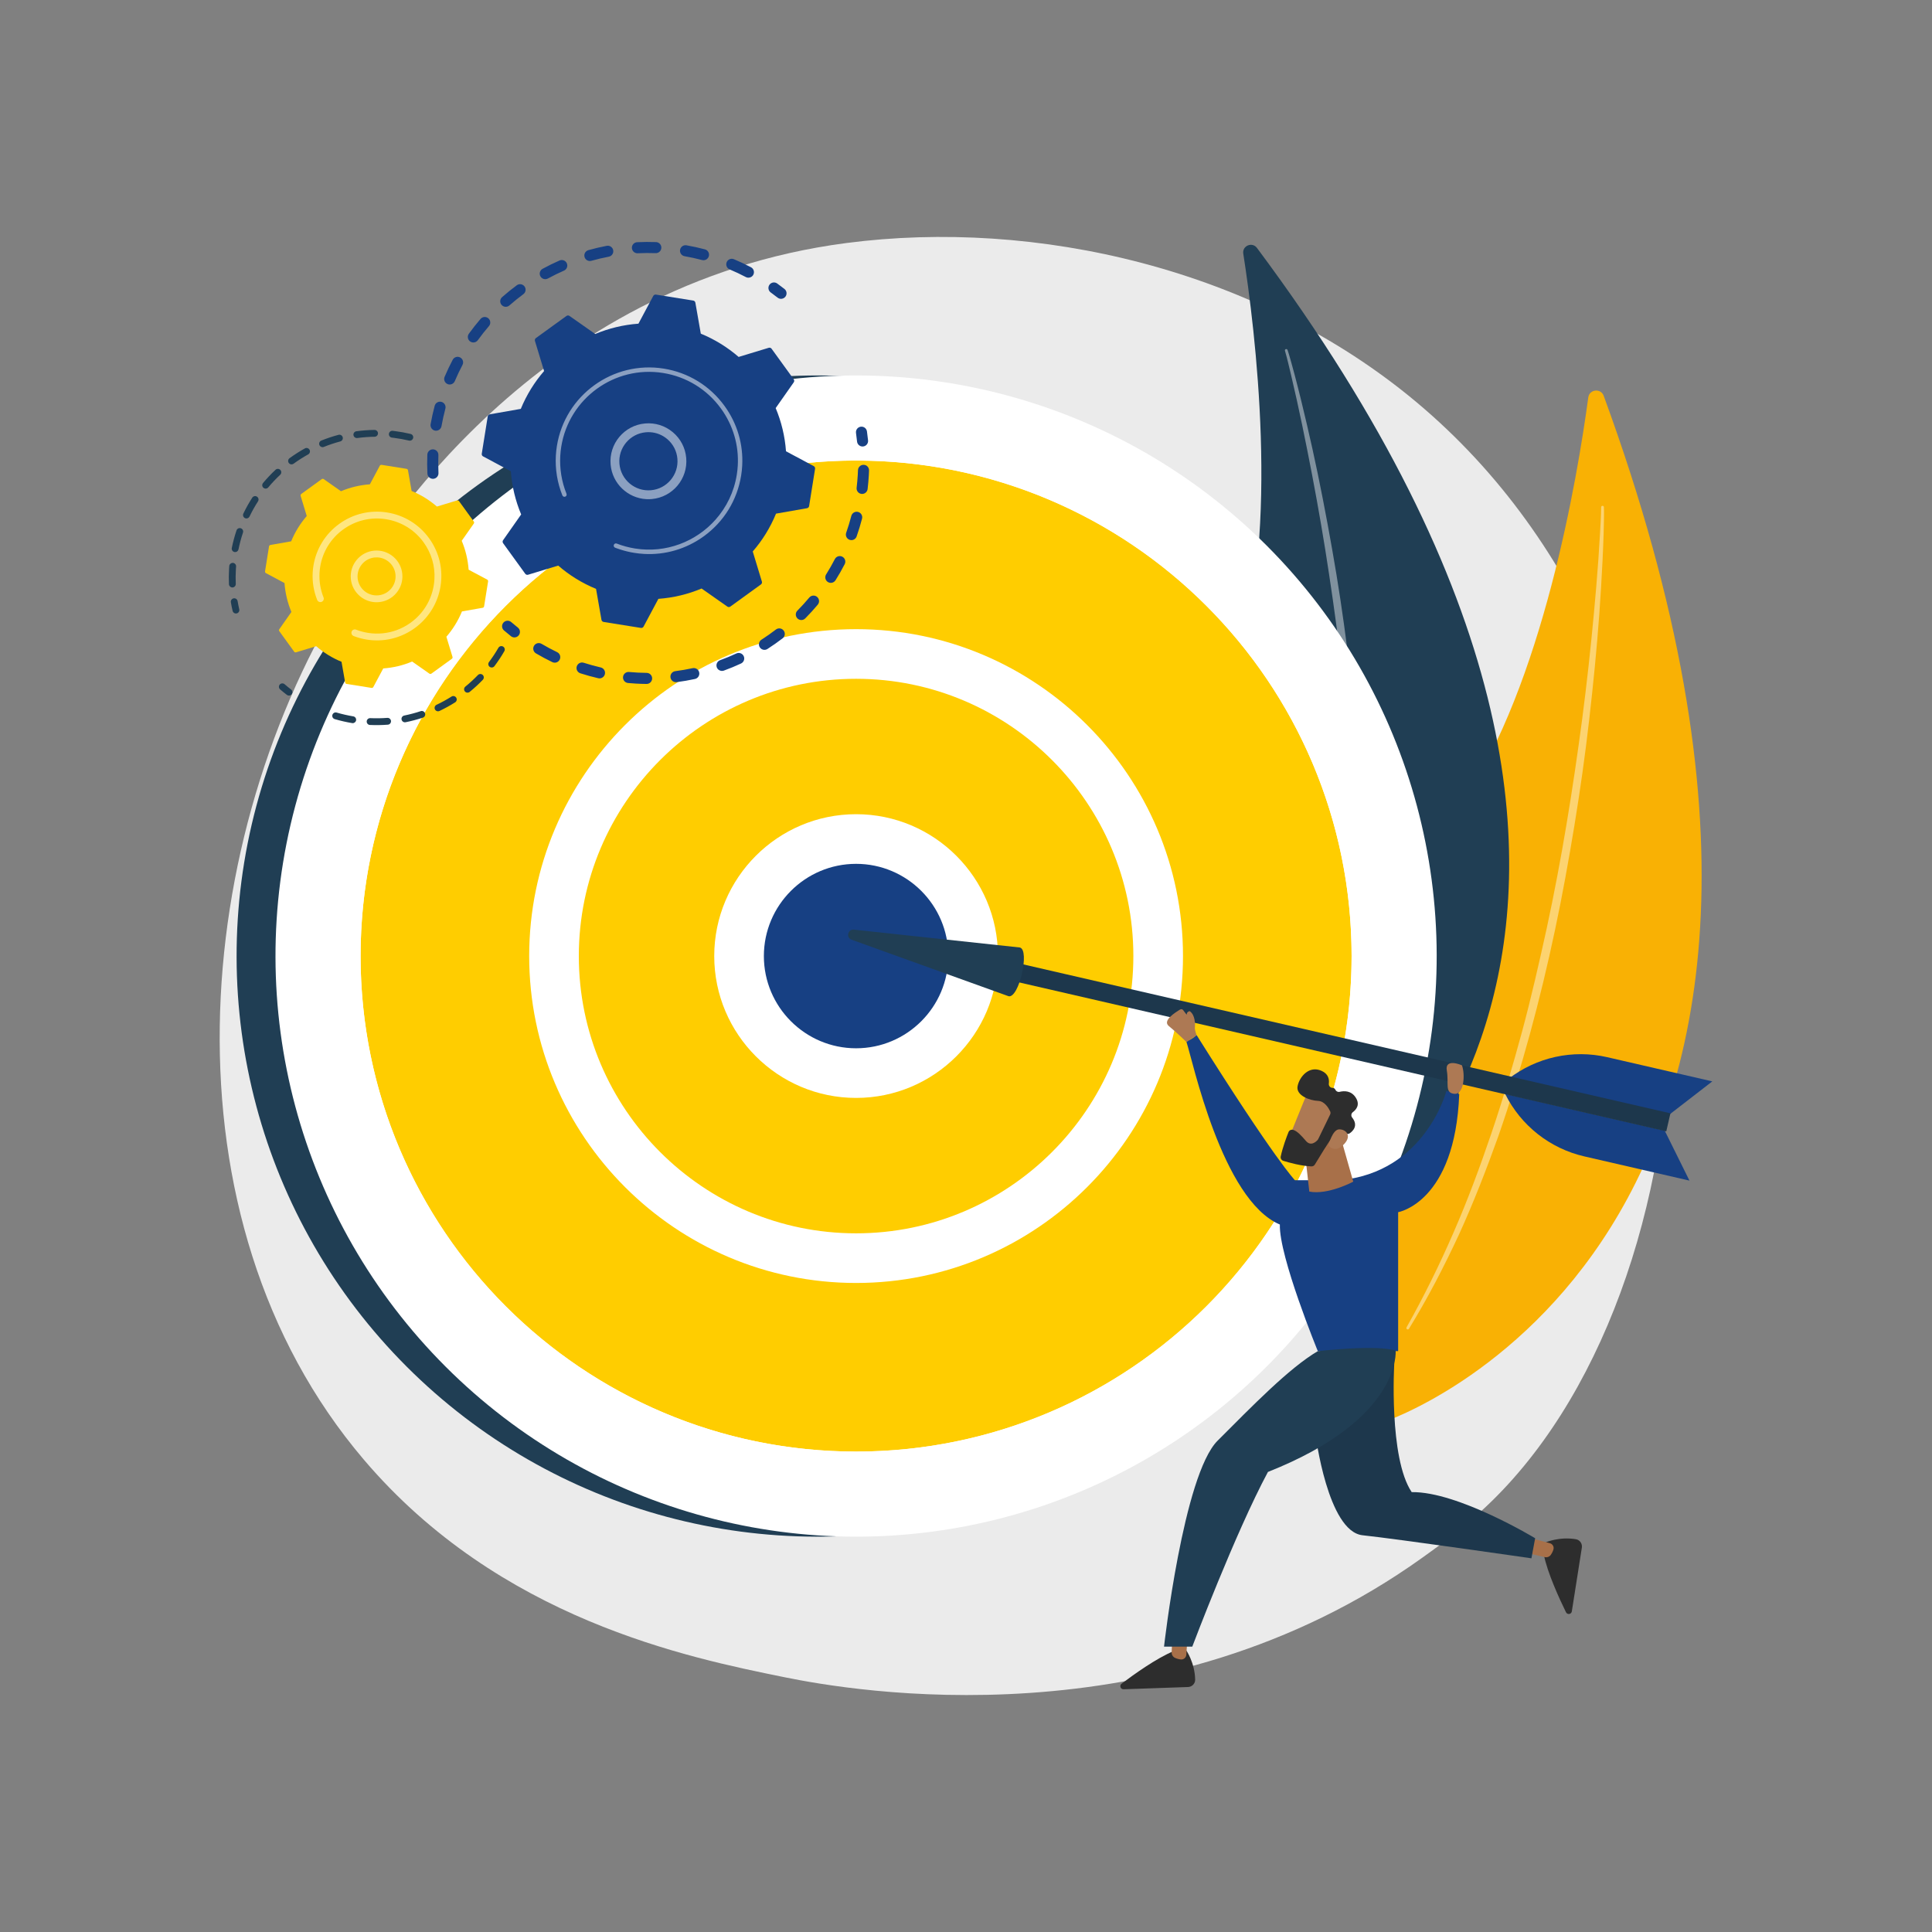
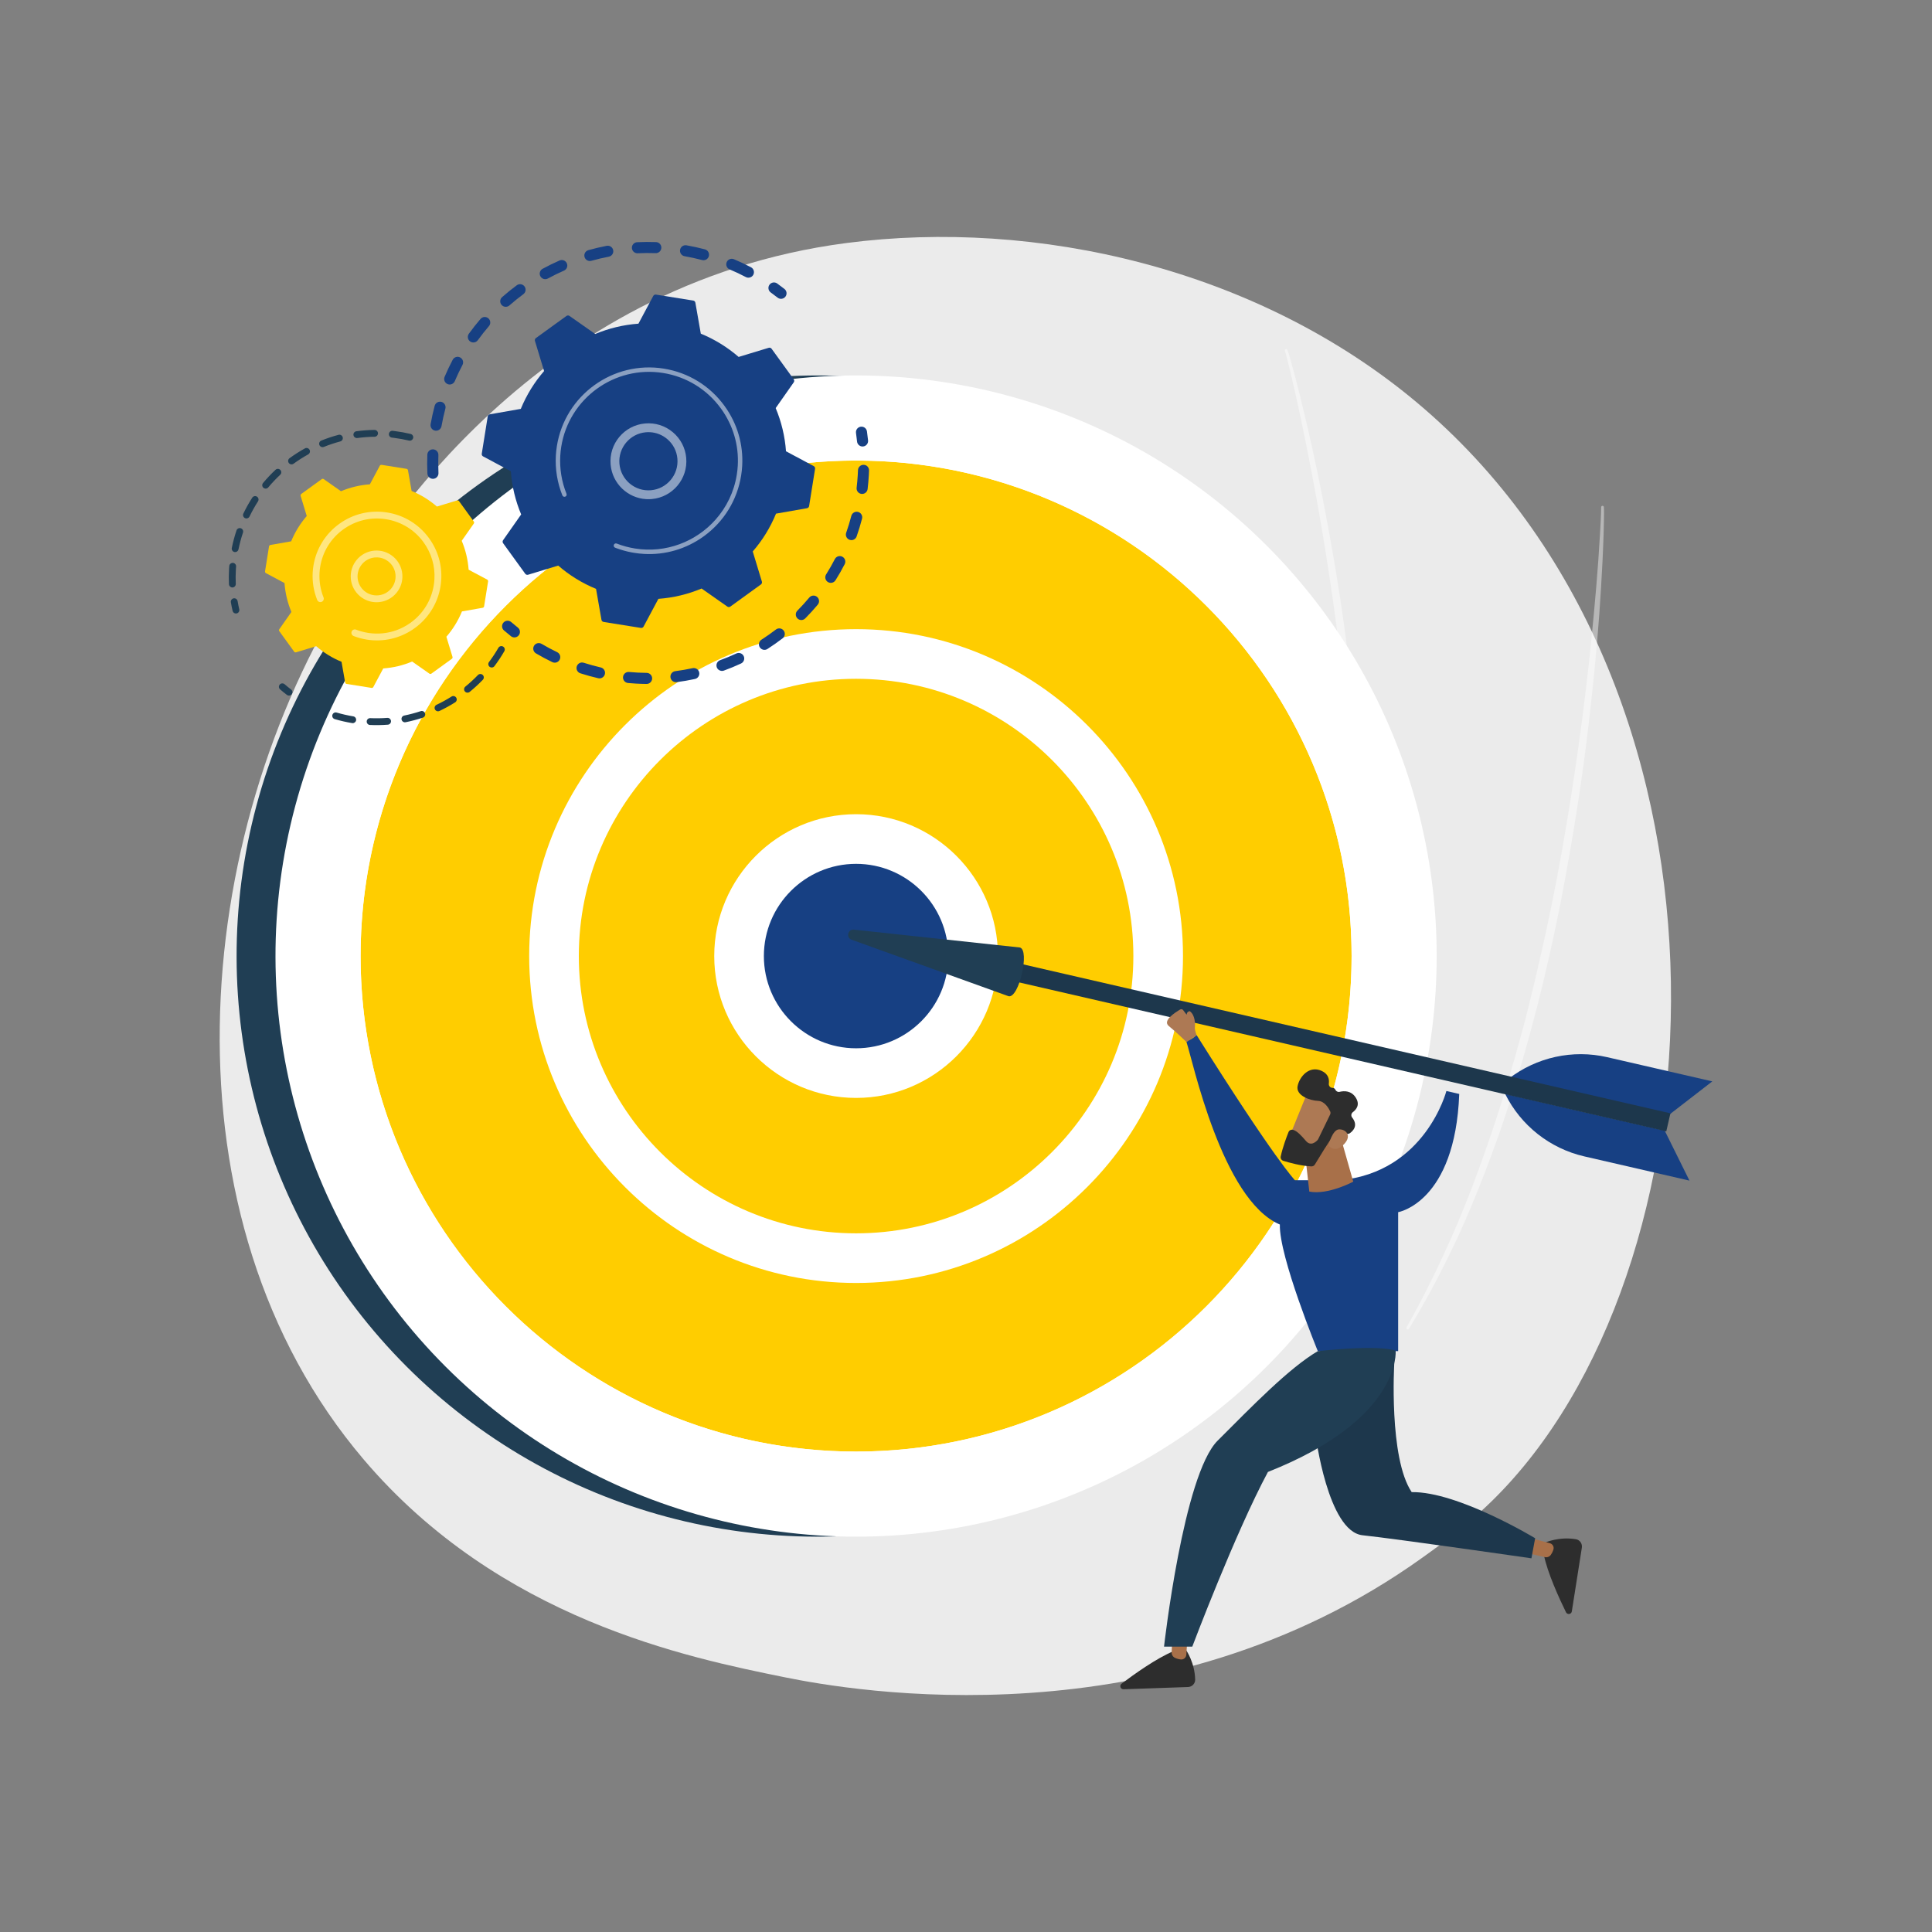
<svg xmlns="http://www.w3.org/2000/svg" id="Illustration" viewBox="0 0 3710 3710">
  <rect x="0" y="0" width="3710" height="3710" fill="#808080" stroke="none" />
  <defs>
    <style>
      .cls-1 {
        fill: #174083;
      }

      .cls-2 {
        opacity: .43;
      }

      .cls-2, .cls-3, .cls-4 {
        fill: #fff;
      }

      .cls-5 {
        fill: #1d374c;
      }

      .cls-6 {
        fill: #2d2d2d;
      }

      .cls-4 {
        opacity: .5;
      }

      .cls-7 {
        fill: #a87049;
      }

      .cls-8 {
        fill: #ffcd00;
      }

      .cls-9 {
        fill: #f9b104;
      }

      .cls-10 {
        fill: #203e54;
      }

      .cls-11 {
        fill: #ebebeb;
      }

      .cls-12 {
        fill: #ad7954;
      }
    </style>
  </defs>
  <path class="cls-11" d="M2885.79,2861.15c-57.23,60.25-111.38,99.1-154.16,129.8-502.89,360.83-1097.95,255.65-1224.41,229.96-186.75-37.93-547.74-111.25-808.72-418.16-394.85-464.34-333.37-1195.88-27.09-1678.79,56.02-88.33,351.95-578.59,953.41-657.21,364-47.58,788.31,48.38,1095.58,305.82,644.99,540.37,599.07,1632.02,165.4,2088.58Z" />
  <g>
    <g>
-       <path class="cls-9" d="M3079.54,760.03c-5.49-14.97-27.45-12.62-29.58,3.18-20.63,152.76-87.29,551.62-243.84,780.27-254.9,372.29-380.18,936.36-148.36,1186.93,0,0,1020-339.4,421.78-1970.38Z" />
      <path class="cls-2" d="M3079.93,973.81c.3,4.86.16,8.89.21,13.23l-.15,12.8-.59,25.57c-.51,17.04-1.28,34.07-2.05,51.1-1.67,34.05-3.76,68.07-6.16,102.08-4.93,68-11.7,135.86-19.49,203.61-7.7,67.76-17.29,135.31-28.31,202.62-11.08,67.3-23.11,134.47-37.35,201.21-28.21,133.51-63.7,265.61-108.39,394.67-23.02,64.28-47.73,128-76.08,190.14-28.79,61.92-60.23,122.64-95.95,180.81-.78,1.26-2.43,1.66-3.7.88-1.23-.76-1.64-2.35-.94-3.6l.02-.03c33.32-59.29,63.39-120.26,90.4-182.57,27.19-62.25,50.74-126.02,72.6-190.31,21.83-64.32,41.05-129.51,58.8-195.09,17.72-65.6,32.72-131.9,47.35-198.27,28.69-132.9,50.27-267.27,68.14-402.11,8.79-67.44,16.23-135.07,22.46-202.82,3.17-33.87,6.03-67.77,8.47-101.7l3.26-50.92,1.37-25.46.54-12.73c.11-4.17.3-8.65.25-12.31v-.6c-.03-1.47,1.14-2.68,2.61-2.7,1.43-.02,2.61,1.09,2.7,2.5Z" />
    </g>
    <g>
-       <path class="cls-10" d="M2413.71,476.07c-9.12-12.23-28.61-4.09-26.26,10.98,22.75,145.72,70.44,529.68-10.75,782.07-132.19,410.94-93.21,962.41,187.74,1128.95,0,0,842.8-589.51-150.73-1922Z" />
      <path class="cls-2" d="M2472.43,672c1.61,4.38,2.58,8.11,3.8,12.08l3.35,11.78,6.44,23.61c4.19,15.77,8.13,31.59,12.07,47.42,7.77,31.68,15.14,63.45,22.22,95.29,14.04,63.71,26.35,127.78,37.69,192.03,11.44,64.24,21.07,128.8,29.33,193.54,8.2,64.74,15.5,129.63,20.65,194.71,10.56,130.13,14.03,260.97,8.25,391.52-3.58,65.23-8.87,130.41-17.93,195.13-9.53,64.64-21.8,128.9-38.72,191.98-.38,1.4-1.81,2.23-3.21,1.85-1.36-.36-2.18-1.74-1.88-3.1v-.04c14.36-63.46,25.3-127.58,33.06-192.09,7.95-64.5,12.13-129.41,14.63-194.32,2.46-64.94,2.31-129.96.69-194.94-1.64-64.99-5.98-129.88-10.67-194.73-9.94-129.69-26.81-258.81-47.18-387.33-10.33-64.25-21.95-128.3-34.71-192.12-6.33-31.92-12.94-63.79-19.96-95.58l-10.89-47.58-5.69-23.73-2.97-11.82c-1.04-3.85-2.09-8.02-3.13-11.35l-.18-.56c-.43-1.37.33-2.82,1.7-3.25,1.33-.42,2.74.29,3.21,1.58Z" />
    </g>
  </g>
  <g>
    <circle class="cls-10" cx="1569.26" cy="1835.92" r="1114.9" transform="translate(-838.57 1647.37) rotate(-45)" />
    <circle class="cls-3" cx="1643.94" cy="1835.92" r="1114.9" transform="translate(-816.69 1700.17) rotate(-45)" />
    <g>
      <circle class="cls-8" cx="1643.94" cy="1835.92" r="951.52" />
      <path class="cls-3" d="M1643.94,2835.1c-550.95,0-999.18-448.23-999.18-999.18s448.23-999.18,999.18-999.18,999.18,448.23,999.18,999.18-448.23,999.18-999.18,999.18ZM1643.94,884.39c-524.67,0-951.52,426.85-951.52,951.52s426.85,951.52,951.52,951.52,951.52-426.85,951.52-951.52-426.85-951.52-951.52-951.52Z" />
    </g>
    <g>
      <circle class="cls-8" cx="1643.94" cy="1835.92" r="580.09" transform="translate(-816.69 1700.17) rotate(-45)" />
      <path class="cls-3" d="M1643.94,2463.67c-346.14,0-627.75-281.61-627.75-627.76s281.61-627.75,627.75-627.75,627.75,281.6,627.75,627.75-281.61,627.76-627.75,627.76ZM1643.94,1303.48c-293.59,0-532.44,238.85-532.44,532.43s238.85,532.44,532.44,532.44,532.44-238.86,532.44-532.44-238.85-532.43-532.44-532.43Z" />
    </g>
    <g>
      <circle class="cls-1" cx="1643.94" cy="1835.92" r="224.75" transform="translate(-816.69 1700.17) rotate(-45)" />
      <path class="cls-3" d="M1643.94,2108.32c-150.2,0-272.4-122.2-272.4-272.41s122.2-272.41,272.4-272.41,272.41,122.2,272.41,272.41-122.2,272.41-272.41,272.41ZM1643.94,1658.83c-97.65,0-177.09,79.44-177.09,177.09s79.44,177.09,177.09,177.09,177.09-79.44,177.09-177.09-79.44-177.09-177.09-177.09Z" />
    </g>
  </g>
  <g>
    <g>
      <path class="cls-1" d="M3196.65,2171.03l47.61,96.08-201.88-46.48c-66.14-15.23-121.97-59.32-152.11-120.14h0l306.38,70.54Z" />
      <path class="cls-1" d="M3203.3,2142.16l84.83-65.59-201.88-46.48c-66.15-15.23-135.63.01-189.33,41.53h0l306.38,70.54Z" />
      <rect class="cls-5" x="2530.96" y="1332.34" width="35.51" height="1344.6" transform="translate(23.37 4038.65) rotate(-77.04)" />
      <path class="cls-10" d="M1958.33,1819.44c19.85,4.57-1.7,98.16-21.55,93.59l-301.45-108.49c-11.14-4.01-7.31-20.62,4.46-19.36l318.54,34.26Z" />
    </g>
    <g>
      <g>
        <path class="cls-6" d="M2278.17,3169.51s16.09,23.19,16.9,55.77c.19,7.67-6.02,14.01-13.69,14.28l-123.86,4.32c-5.8.2-8.41-7.17-3.78-10.67,22.86-17.28,67.86-49.63,100.76-62.88l23.68-.83Z" />
        <path class="cls-7" d="M2281.25,3129.96l-3.17,47.62c-.35,5.33-4.94,9.51-10.26,9.06-3.23-.27-7.12-1.1-11.41-3.03-4.08-1.83-6.6-6.04-6.43-10.51l2.15-57.45,29.13,14.32Z" />
      </g>
      <g>
        <path class="cls-6" d="M2968.23,2961.76s25.83-11.4,57.97-6.01c7.57,1.27,12.61,8.57,11.42,16.15l-19.26,122.43c-.9,5.73-8.64,6.9-11.19,1.69-12.63-25.73-35.85-76.04-42.62-110.86l3.68-23.41Z" />
        <path class="cls-7" d="M2929.99,2951.23l46.15,12.15c5.16,1.36,8.4,6.66,6.95,11.8-.88,3.12-2.43,6.78-5.14,10.63-2.57,3.66-7.19,5.33-11.54,4.32l-56-13.02,19.59-25.88Z" />
      </g>
      <path class="cls-12" d="M2297.97,1987.88s-4.15-9.59-3.48-15.27.83-23.39-9.8-30.87c0,0-5.76.28-5.87,6.74-6.77-7.27-7.11-13.54-14.11-9.08-6.99,4.45-33.31,20.42-20.17,30.95,13.14,10.53,33.8,30.57,33.8,30.57l19.62-13.04Z" />
      <path class="cls-5" d="M2526.03,2753.92s23.44,187.09,90.57,194.23c67.12,7.14,324.2,44.27,324.2,44.27l7.14-38.56s-148.53-89.98-237.08-88.55c-44.27-65.7-33.47-247.22-33.47-247.22l-151.35,135.82Z" />
      <path class="cls-1" d="M2802.17,2100.73c-7.9,208.59-117.32,227.01-117.32,227.01v266.78h-154.28s-74.81-182.18-72.87-243.07c-111.27-47.05-167.59-316.08-179.35-350.53,5.48-4.17,8.43-4.01,19.62-13.04,151.66,241.37,188.66,278.47,188.66,278.47h85.69c164.66-14.79,205.17-171.31,205.17-171.31l24.68,5.68Z" />
      <path class="cls-10" d="M2680.03,2593.96s12.26,130.72-245.23,232.6c-62.84,117.11-145.26,335.43-145.26,335.43h-54.27s37.13-329.71,102.83-395.41c65.7-65.7,137.37-139.63,192.46-172,127.45-13.33,149.47-.62,149.47-.62Z" />
      <g>
        <path class="cls-7" d="M2570.25,2169.12l28.4,100.02s-48.53,26.08-84.41,19.03l-9.86-88.17,65.87-30.89Z" />
        <g>
          <path class="cls-12" d="M2511.42,2096.49c-1.04,1.17-39.67,97.23-39.67,97.23l55.32,20.89,50.14-85.6s-48.36-52.1-65.79-32.51Z" />
          <path class="cls-6" d="M2554.21,2140.27l-22.86,47.13c-.29.6-.66,1.15-1.1,1.66-2.73,3.08-12.89,12.97-22.38,1.96-8.61-10-16.62-18.99-24.68-21.37-3.62-1.07-7.45.78-8.86,4.28-3.51,8.73-11.05,28.54-14.97,46.76-.8,3.7,1.4,7.37,5.02,8.48,10.88,3.37,34.04,9.82,53.88,10.66,2.69.11,5.22-1.22,6.6-3.53,6.76-11.24,27.44-45.34,34.67-53.95,6.79-8.08,20.99-6.23,26.89-5.03,1.94.39,3.93-.02,5.55-1.15,5.73-3.99,16.99-14.55,4.59-30.11-2.59-3.26-1.98-7.97,1.35-10.46,6.64-4.97,14.18-14.25,5.58-27.79-8.74-13.76-22.38-13.27-30.94-11.19-3.46.84-6.93-.98-8.39-4.22-.83-1.85-2.48-3.36-5.62-3.44-4.23-.11-7.36-4.01-6.81-8.21,1.06-8.06-.69-18.6-14.21-24.55-24-10.55-42.23,11.74-45.79,29.5-3.56,17.76,23.12,27.72,39.39,28.33,12.38.46,20.12,13.65,23.12,19.95.95,1.99.92,4.31-.04,6.29Z" />
          <path class="cls-12" d="M2551.04,2199.42s7.53-30.68,20.65-30.74c13.12-.06,24.53,12,9.68,28.02-18.47,19.93-30.33,2.72-30.33,2.72Z" />
        </g>
      </g>
-       <path class="cls-12" d="M2807.34,2045.7s-33.32-14.76-29.04,10c4.28,24.76-4.66,42.85,14.33,44.75,18.99,1.9,21.16-37.64,14.71-54.75Z" />
    </g>
  </g>
  <g>
    <path class="cls-1" d="M830.74,919.44c-5.36-.31-9.73-4.63-9.99-10.11-.56-11.99-.61-24.18-.15-36.23.23-5.86,5.16-10.44,11.03-10.21.07,0,.14,0,.21.01,5.76.33,10.22,5.22,10,11.01-.44,11.45-.39,23.03.14,34.42.28,5.86-4.25,10.84-10.12,11.11-.38.02-.75.01-1.12,0ZM836.75,827.08c-.41-.02-.83-.07-1.25-.15-5.78-1.02-9.63-6.54-8.61-12.32,2.1-11.87,4.74-23.76,7.82-35.35,1.51-5.67,7.31-9.03,13-7.54,5.67,1.51,9.04,7.33,7.53,13-2.93,11.02-5.43,22.32-7.43,33.6-.95,5.36-5.76,9.06-11.06,8.75ZM862.95,738.34c-1.18-.07-2.37-.34-3.52-.82-5.4-2.29-7.94-8.52-5.65-13.92,4.68-11.08,9.9-22.09,15.52-32.74,2.74-5.19,9.17-7.17,14.36-4.44,5.19,2.74,7.17,9.17,4.43,14.36-5.34,10.11-10.29,20.56-14.74,31.08-1.8,4.25-6.04,6.73-10.4,6.48ZM908.35,657.66c-1.95-.11-3.89-.77-5.6-1.99-4.76-3.43-5.83-10.08-2.4-14.83,7.05-9.76,14.6-19.33,22.45-28.45,3.83-4.44,10.53-4.94,14.98-1.12,4.45,3.83,4.95,10.54,1.12,14.98-7.45,8.66-14.63,17.75-21.32,27.02-2.21,3.05-5.73,4.59-9.24,4.39ZM970.59,589.14c-2.74-.16-5.41-1.37-7.36-3.59-3.88-4.41-3.45-11.12.96-14.99,9.01-7.93,18.49-15.59,28.18-22.76,4.71-3.49,11.37-2.5,14.86,2.22,3.49,4.72,2.5,11.37-2.22,14.86-9.21,6.81-18.22,14.09-26.78,21.63-2.19,1.92-4.94,2.79-7.63,2.63ZM1046.44,536.1c-3.54-.2-6.91-2.18-8.73-5.53-2.81-5.15-.9-11.6,4.25-14.41,10.56-5.75,21.5-11.12,32.52-15.96,5.38-2.36,11.64.09,14,5.46,2.36,5.37-.08,11.64-5.46,14-10.47,4.6-20.86,9.7-30.89,15.16-1.81.99-3.77,1.39-5.68,1.28ZM1436.57,533.25c-1.47-.08-2.94-.48-4.33-1.21-10.1-5.31-20.57-10.26-31.12-14.69-5.41-2.27-7.95-8.5-5.68-13.91,2.27-5.41,8.5-7.95,13.91-5.68,11.11,4.67,22.14,9.87,32.78,15.47,5.19,2.73,7.19,9.16,4.46,14.35-2,3.81-5.99,5.9-10.02,5.67ZM1132.1,501.2c-4.4-.25-8.35-3.25-9.61-7.73-1.59-5.65,1.7-11.52,7.35-13.11,11.58-3.26,23.44-6.06,35.25-8.31,5.77-1.07,11.33,2.68,12.43,8.44,1.1,5.76-2.68,11.33-8.45,12.43-11.22,2.14-22.48,4.79-33.47,7.89-1.17.33-2.35.45-3.49.38ZM1350.32,499.69c-.7-.04-1.41-.15-2.11-.33-11.04-2.92-22.36-5.4-33.63-7.37-5.78-1.02-9.64-6.52-8.63-12.3,1.02-5.78,6.52-9.67,12.3-8.63,11.86,2.08,23.77,4.69,35.39,7.76,5.67,1.5,9.06,7.31,7.56,12.99-1.31,4.97-5.93,8.18-10.87,7.89ZM1223.41,486.32c-5.35-.31-9.72-4.61-9.99-10.09-.29-5.86,4.23-10.84,10.1-11.13,12-.58,24.19-.66,36.22-.21.07,0,.15,0,.23,0,5.75.33,10.21,5.21,10,10.99-.22,5.87-5.14,10.45-11.01,10.23-11.43-.42-23.01-.35-34.41.21-.38.02-.77.01-1.14,0Z" />
    <path class="cls-1" d="M1499.19,573.81c-2.09-.12-4.16-.86-5.94-2.25-4.31-3.38-8.76-6.73-13.23-9.95-4.76-3.43-5.84-10.07-2.41-14.83,3.43-4.76,10.07-5.85,14.83-2.4,4.7,3.39,9.38,6.91,13.92,10.47,4.62,3.62,5.42,10.3,1.8,14.92-2.23,2.85-5.63,4.24-8.98,4.05Z" />
  </g>
  <g>
    <path class="cls-1" d="M1655.73,857.39c-5.12-.3-9.41-4.27-9.95-9.53-.55-5.45-1.23-10.98-2.01-16.43-.83-5.81,3.2-11.19,9.01-12.03,5.83-.84,11.19,3.2,12.03,9.01.82,5.74,1.54,11.57,2.12,17.3.59,5.84-3.66,11.05-9.5,11.64-.57.06-1.14.07-1.7.04Z" />
    <path class="cls-1" d="M1220.68,1312.67c-4.88-.28-9.78-.65-14.68-1.1-5.84-.54-10.15-5.71-9.61-11.55.53-5.84,5.73-10.17,11.55-9.61,11.32,1.04,22.66,1.61,33.84,1.71,5.87.06,10.58,4.85,10.53,10.71-.05,5.87-4.85,10.59-10.72,10.54-6.91-.06-13.94-.29-20.91-.69ZM1150.62,1302.66c-.59-.03-1.19-.12-1.79-.26-11.55-2.67-23.12-5.85-34.38-9.47-5.59-1.79-8.66-7.78-6.87-13.36,1.8-5.59,7.79-8.68,13.37-6.87,10.69,3.44,21.68,6.46,32.66,9,5.72,1.32,9.28,7.02,7.96,12.74-1.18,5.12-5.88,8.51-10.95,8.22ZM1297.39,1309.97c-5-.29-9.25-4.1-9.91-9.24-.75-5.82,3.36-11.15,9.18-11.9,11.13-1.44,22.35-3.37,33.36-5.75,5.74-1.23,11.39,2.4,12.63,8.14,1.24,5.74-2.4,11.39-8.14,12.63-11.59,2.51-23.41,4.54-35.13,6.06-.67.09-1.33.11-1.98.07ZM1064.64,1272.52c-1.35-.08-2.7-.42-3.99-1.04-10.67-5.13-21.25-10.79-31.45-16.8-5.05-2.98-6.73-9.49-3.75-14.55,2.98-5.06,9.49-6.74,14.55-3.75,9.68,5.71,19.73,11.08,29.87,15.95,5.29,2.54,7.51,8.89,4.97,14.18-1.92,4-6.02,6.25-10.19,6.01ZM1385.82,1288.38c-4.1-.24-7.87-2.86-9.37-6.96-2.01-5.51.82-11.61,6.33-13.63,10.54-3.85,21.06-8.21,31.27-12.95,5.32-2.47,11.64-.16,14.11,5.17,2.47,5.32.16,11.64-5.17,14.11-10.75,4.99-21.83,9.58-32.93,13.63-1.4.51-2.85.71-4.25.63ZM1467.38,1247.91c-3.28-.19-6.43-1.89-8.34-4.87-3.17-4.94-1.74-11.51,3.2-14.68,9.47-6.08,18.79-12.63,27.71-19.47,4.65-3.58,11.32-2.7,14.9,1.96,3.57,4.66,2.69,11.32-1.97,14.9-9.39,7.19-19.2,14.09-29.16,20.48-1.96,1.26-4.18,1.79-6.34,1.67ZM1538.17,1190.62c-2.49-.14-4.95-1.16-6.86-3.06-4.17-4.13-4.2-10.86-.07-15.02,7.93-8,15.6-16.42,22.81-25.04,3.77-4.5,10.46-5.1,14.97-1.32,4.5,3.77,5.09,10.47,1.32,14.97-7.59,9.06-15.67,17.93-24.01,26.35-2.23,2.25-5.23,3.3-8.16,3.13ZM1594.78,1119.26c-1.73-.1-3.45-.62-5.02-1.61-4.97-3.12-6.47-9.67-3.35-14.64,5.98-9.54,11.62-19.43,16.77-29.42,2.69-5.22,9.1-7.27,14.31-4.58,5.22,2.69,7.27,9.09,4.58,14.31-5.42,10.52-11.36,20.95-17.66,30.98-2.14,3.4-5.88,5.18-9.62,4.96ZM1634.35,1037.18c-.97-.06-1.95-.25-2.92-.59-5.53-1.94-8.45-8.01-6.5-13.54,3.72-10.59,7.04-21.49,9.87-32.38,1.47-5.68,7.29-9.08,12.95-7.62,5.68,1.47,9.09,7.27,7.62,12.95-2.97,11.47-6.47,22.94-10.39,34.09-1.61,4.57-6.02,7.36-10.63,7.09ZM1654.92,948.48c-.22-.01-.44-.03-.66-.06-5.83-.69-9.99-5.98-9.29-11.81.98-8.22,1.72-16.57,2.19-24.83.17-2.99.31-5.97.42-8.95.21-5.87,5.14-10.45,11-10.24,5.94.1,10.45,5.13,10.24,11-.11,3.13-.26,6.27-.44,9.41-.5,8.68-1.28,17.47-2.31,26.12-.67,5.61-5.59,9.67-11.15,9.35Z" />
    <path class="cls-1" d="M987.22,1224.01c-2.11-.12-4.2-.87-5.98-2.28-4.51-3.57-9.03-7.31-13.43-11.1-4.45-3.83-4.94-10.54-1.11-14.98,3.83-4.44,10.54-4.95,14.98-1.11,4.18,3.6,8.47,7.15,12.75,10.55,4.6,3.64,5.37,10.32,1.73,14.92-2.24,2.82-5.61,4.2-8.95,4.01Z" />
  </g>
  <g>
    <path class="cls-1" d="M1008.63,1101.81c1.24,1.72,3.44,2.45,5.46,1.84l57.83-17.56c21.33,18.48,45.77,33.69,72.65,44.7l10.43,59.49c.37,2.09,2.02,3.71,4.11,4.05l71.58,11.45c2.09.33,4.17-.7,5.16-2.56l28.46-53.27c28.97-2.08,56.93-8.91,82.96-19.82l49.47,34.72c1.73,1.22,4.05,1.2,5.76-.04l58.71-42.52c1.72-1.24,2.45-3.44,1.84-5.46l-17.56-57.83c18.48-21.33,33.69-45.77,44.7-72.65l59.49-10.43c2.09-.37,3.71-2.01,4.05-4.11l11.45-71.59c.33-2.09-.69-4.17-2.56-5.16l-53.27-28.46c-2.08-28.97-8.91-56.93-19.82-82.96l34.72-49.47c1.22-1.73,1.2-4.05-.04-5.76l-42.52-58.71c-1.24-1.72-3.44-2.45-5.46-1.84l-57.83,17.56c-21.33-18.48-45.77-33.69-72.65-44.7l-10.43-59.49c-.37-2.09-2.01-3.71-4.11-4.05l-71.59-11.45c-2.09-.34-4.17.69-5.16,2.56l-28.46,53.27c-28.97,2.08-56.93,8.91-82.96,19.82l-49.47-34.72c-1.73-1.22-4.05-1.2-5.77.04l-58.71,42.52c-1.72,1.24-2.45,3.44-1.84,5.46l17.56,57.83c-18.48,21.33-33.69,45.77-44.7,72.65l-59.49,10.43c-2.09.36-3.71,2.01-4.04,4.11l-11.45,71.58c-.33,2.09.69,4.17,2.56,5.16l53.27,28.46c2.08,28.97,8.91,56.93,19.82,82.96l-34.72,49.47c-1.22,1.73-1.2,4.05.04,5.77l42.52,58.71Z" />
    <path class="cls-4" d="M1240.91,958.5c-35.46-2.04-65.1-29.88-68.34-66.29-3.56-40.03,26.1-75.48,66.13-79.04,19.39-1.73,38.29,4.2,53.21,16.69,14.93,12.49,24.1,30.04,25.82,49.43,3.56,40.03-26.1,75.48-66.13,79.04-3.61.32-7.18.37-10.7.17ZM1248.49,829.96c-2.74-.16-5.5-.12-8.29.13-30.68,2.73-53.43,29.92-50.7,60.6,2.73,30.69,29.91,53.44,60.6,50.7,30.68-2.73,53.43-29.92,50.7-60.6-1.32-14.87-8.35-28.33-19.8-37.9-9.3-7.78-20.62-12.24-32.52-12.93Z" />
    <path class="cls-4" d="M1236.34,1063.65c-6.09-.35-12.2-1.01-18.31-1.99h0c-1.92-.31-3.84-.65-5.75-1.01-9.43-1.82-18.69-4.39-27.65-7.66-.12-.04-.24-.09-.37-.13-.35-.13-.69-.26-1.04-.39-.67-.25-1.34-.51-2.01-.77-1.76-.68-2.81-2.41-2.71-4.2.03-.43.12-.87.28-1.3.85-2.19,3.31-3.26,5.5-2.42,11.26,4.38,23.06,7.57,35.08,9.49,59.72,9.56,117.27-13.26,154.72-55.45,20.84-23.46,35.45-52.92,40.76-86.14.93-5.82,1.56-11.65,1.9-17.46,2.25-39.1-8.92-77.46-32.2-109.6-26.74-36.92-66.26-61.22-111.28-68.42-92.97-14.86-180.63,48.66-195.48,141.59-.92,5.73-1.54,11.48-1.87,17.24-1.43,24.94,2.61,49.91,11.92,73.12.24.6.33,1.22.3,1.83-.09,1.59-1.08,3.07-2.66,3.7-2.18.87-4.65-.18-5.53-2.36-9.77-24.36-14.02-50.59-12.51-76.77.35-6.04,1-12.08,1.96-18.09,15.6-97.56,107.69-164.23,205.22-148.64,47.26,7.56,88.75,33.07,116.82,71.83,24.44,33.74,36.17,74.02,33.81,115.06-.35,6.1-1.01,12.22-1.99,18.33-7.56,47.26-33.07,88.75-71.83,116.82-33.75,24.45-74.04,36.17-115.09,33.8Z" />
  </g>
  <g>
    <path class="cls-10" d="M452.66,1178.09c-2.83-.16-5.34-2.16-6.01-5.07-1.26-5.43-2.37-10.97-3.3-16.46-.61-3.57,1.8-6.96,5.37-7.57,3.58-.62,6.96,1.8,7.57,5.37.89,5.24,1.95,10.52,3.15,15.7.82,3.53-1.38,7.05-4.91,7.88-.63.14-1.25.19-1.86.16Z" />
    <path class="cls-10" d="M445.82,1128.08c-3.32-.19-6.02-2.87-6.17-6.26-.42-9.58-.36-19.3.19-28.87.12-2.02.26-4.04.41-6.06.29-3.62,3.63-6.16,7.06-6.03,3.61.29,6.31,3.45,6.03,7.06-.15,1.94-.29,3.87-.4,5.79-.53,9.13-.59,18.39-.19,27.53.16,3.62-2.64,6.68-6.26,6.85-.23,0-.45,0-.67,0ZM451.18,1060.16c-.31-.02-.63-.06-.94-.12-3.55-.72-5.85-4.19-5.13-7.74,2.31-11.4,5.36-22.75,9.04-33.74,1.15-3.44,4.89-5.28,8.31-4.14,3.44,1.15,5.29,4.87,4.14,8.31-3.52,10.48-6.42,21.31-8.62,32.18-.66,3.24-3.59,5.43-6.8,5.24ZM472.85,995.56c-.83-.05-1.67-.26-2.46-.64-3.27-1.57-4.64-5.49-3.07-8.76,5.03-10.46,10.77-20.73,17.07-30.5,1.96-3.05,6.01-3.93,9.07-1.96,3.05,1.96,3.92,6.02,1.96,9.07-6,9.32-11.48,19.1-16.27,29.08-1.19,2.47-3.72,3.86-6.3,3.71ZM509.74,938.27c-1.36-.08-2.7-.58-3.82-1.51-2.78-2.32-3.15-6.47-.83-9.25,7.46-8.93,15.53-17.47,24-25.39,2.65-2.47,6.8-2.32,9.27.32,2.48,2.65,2.34,6.8-.31,9.28-8.08,7.55-15.78,15.7-22.89,24.21-1.39,1.66-3.42,2.46-5.42,2.34ZM559.5,891.73c-1.89-.11-3.73-1.04-4.93-2.69-2.13-2.93-1.48-7.03,1.44-9.17,9.39-6.83,19.3-13.16,29.44-18.79,3.17-1.77,7.16-.62,8.92,2.55,1.76,3.17.62,7.17-2.55,8.92-9.67,5.37-19.12,11.4-28.08,17.93-1.28.93-2.78,1.33-4.24,1.24ZM619.05,858.67c-2.45-.14-4.73-1.67-5.71-4.1-1.36-3.36.27-7.18,3.63-8.54,10.77-4.35,21.92-8.06,33.12-11.04,3.52-.92,7.1,1.16,8.03,4.66.93,3.5-1.16,7.1-4.66,8.02-10.69,2.84-21.31,6.38-31.58,10.52-.93.38-1.89.52-2.83.47ZM684.85,841.19c-3.07-.18-5.69-2.5-6.12-5.66-.49-3.59,2.02-6.9,5.62-7.39,11.47-1.57,23.19-2.43,34.84-2.57,3.63.02,6.6,2.87,6.64,6.49.04,3.62-2.86,6.59-6.48,6.64-11.11.13-22.29.96-33.22,2.45-.43.06-.85.07-1.27.05ZM786.61,846.22c-.38-.02-.76-.08-1.15-.17-9.31-2.21-18.9-3.95-28.51-5.17-1.46-.19-2.89-.37-4.32-.52-3.6-.4-6.2-3.64-5.81-7.24.39-3.61,3.67-6.31,7.24-5.81,1.52.17,3.04.35,4.57.55,10.04,1.28,20.1,3.1,29.86,5.43,3.53.84,5.7,4.37,4.87,7.9-.75,3.14-3.64,5.21-6.75,5.03Z" />
  </g>
  <g>
    <path class="cls-10" d="M710.35,1392.15c-3.58-.21-6.33-3.25-6.17-6.85.16-3.62,3.23-6.43,6.85-6.26,10.9.49,21.92.31,32.76-.52,3.59-.24,6.77,2.42,7.05,6.04.28,3.62-2.43,6.77-6.04,7.05-11.37.87-22.92,1.05-34.35.54-.03,0-.06,0-.09,0ZM676.96,1388.64c-.24-.01-.47-.04-.71-.08-11.27-1.87-22.54-4.44-33.5-7.65-3.48-1.02-5.47-4.66-4.45-8.14,1.02-3.48,4.68-5.46,8.14-4.46,10.46,3.06,21.21,5.52,31.97,7.31,3.57.59,5.99,3.97,5.4,7.55-.56,3.34-3.54,5.67-6.84,5.48ZM777.16,1387.02c-2.9-.17-5.45-2.27-6.05-5.25-.72-3.55,1.58-7.01,5.13-7.73,10.7-2.17,21.36-5,31.68-8.43,3.45-1.13,7.15.72,8.29,4.16,1.14,3.44-.72,7.15-4.16,8.3-10.82,3.59-21.99,6.56-33.21,8.83-.57.12-1.13.15-1.68.12ZM612.63,1369.77c-.74-.04-1.5-.21-2.22-.53-10.5-4.53-20.82-9.75-30.68-15.52-3.13-1.83-4.18-5.85-2.35-8.98,1.83-3.12,5.85-4.17,8.98-2.34,9.4,5.5,19.24,10.48,29.25,14.8,3.33,1.44,4.86,5.3,3.42,8.63-1.12,2.6-3.73,4.1-6.4,3.95ZM840.73,1365.89c-2.32-.13-4.5-1.5-5.56-3.74-1.55-3.28-.15-7.19,3.12-8.74,9.84-4.66,19.5-9.97,28.71-15.79,3.07-1.94,7.12-1.02,9.05,2.04,1.94,3.06,1.02,7.12-2.04,9.05-9.66,6.1-19.79,11.67-30.1,16.56-1.03.49-2.12.68-3.18.62ZM897.39,1330.12c-1.78-.1-3.5-.92-4.71-2.4-2.29-2.81-1.87-6.94.94-9.23,8.46-6.9,16.57-14.37,24.12-22.21,2.52-2.61,6.67-2.69,9.28-.18,2.61,2.51,2.69,6.66.18,9.27-7.91,8.22-16.41,16.05-25.28,23.28-1.32,1.08-2.94,1.56-4.52,1.47ZM943.85,1281.81c-1.25-.07-2.49-.5-3.56-1.31-2.9-2.18-3.48-6.29-1.3-9.19,6.57-8.72,12.65-17.92,18.08-27.34,1.81-3.13,5.82-4.22,8.96-2.4,3.14,1.81,4.22,5.82,2.41,8.96-5.7,9.88-12.08,19.53-18.96,28.68-1.37,1.82-3.51,2.72-5.63,2.6Z" />
    <path class="cls-10" d="M554.53,1335.73c-1.26-.07-2.52-.51-3.6-1.34-4.46-3.41-8.84-6.97-13.03-10.57-2.74-2.37-3.05-6.51-.69-9.26,2.37-2.73,6.51-3.05,9.26-.69,3.99,3.44,8.17,6.83,12.43,10.09,2.88,2.2,3.43,6.32,1.23,9.2-1.37,1.8-3.5,2.69-5.6,2.57Z" />
  </g>
  <g>
    <path class="cls-8" d="M564.85,1251.41c.83,1.15,2.3,1.64,3.66,1.23l38.7-11.75c14.27,12.37,30.62,22.55,48.61,29.91l6.98,39.81c.24,1.4,1.35,2.48,2.75,2.71l47.9,7.66c1.4.22,2.79-.47,3.46-1.72l19.04-35.65c19.39-1.39,38.09-5.96,55.51-13.26l33.1,23.23c1.16.81,2.71.8,3.86-.03l39.29-28.46c1.15-.83,1.64-2.3,1.23-3.66l-11.75-38.7c12.37-14.27,22.55-30.62,29.91-48.61l39.81-6.98c1.4-.24,2.48-1.35,2.71-2.75l7.66-47.9c.22-1.4-.46-2.79-1.72-3.46l-35.65-19.04c-1.39-19.39-5.96-38.09-13.26-55.51l23.23-33.11c.81-1.16.8-2.71-.03-3.86l-28.46-39.29c-.83-1.15-2.3-1.64-3.66-1.23l-38.7,11.75c-14.27-12.37-30.62-22.55-48.61-29.91l-6.98-39.81c-.24-1.4-1.35-2.48-2.75-2.71l-47.9-7.66c-1.4-.22-2.79.47-3.46,1.72l-19.04,35.65c-19.39,1.39-38.1,5.96-55.51,13.26l-33.1-23.23c-1.16-.81-2.71-.8-3.86.03l-39.29,28.46c-1.15.83-1.64,2.3-1.23,3.66l11.75,38.7c-12.37,14.27-22.54,30.62-29.91,48.61l-39.81,6.98c-1.4.24-2.48,1.35-2.71,2.75l-7.66,47.9c-.22,1.4.47,2.79,1.72,3.46l35.65,19.04c1.39,19.39,5.96,38.09,13.26,55.51l-23.23,33.1c-.81,1.16-.8,2.71.03,3.86l28.46,39.29Z" />
    <path class="cls-4" d="M720.16,1156.38c-10.57-.61-20.62-4.57-28.89-11.49-10.17-8.51-16.41-20.47-17.59-33.67-2.43-27.25,17.78-51.4,45.04-53.84,27.3-2.38,51.42,17.79,53.84,45.05,1.18,13.21-2.86,26.08-11.37,36.25-8.51,10.17-20.47,16.42-33.68,17.59-2.47.22-4.93.25-7.36.11ZM725.24,1070.38c-1.76-.1-3.55-.08-5.36.08-20.05,1.79-34.91,19.55-33.13,39.61.87,9.71,5.46,18.51,12.94,24.77,7.48,6.26,16.95,9.22,26.67,8.37h0c9.71-.86,18.51-5.46,24.77-12.94,6.26-7.48,9.23-16.95,8.36-26.67-1.62-18.24-16.48-32.19-34.25-33.22Z" />
    <path class="cls-4" d="M716.88,1229.58c-4.15-.24-8.31-.69-12.5-1.36-8.31-1.33-16.49-3.5-24.34-6.47-.35-.14-.7-.27-1.06-.41-2.72-1.06-4.33-3.72-4.18-6.49.04-.67.18-1.35.44-2.01,1.31-3.38,5.12-5.03,8.49-3.73,7.3,2.84,14.94,4.91,22.71,6.14h0c.43.07.86.13,1.28.2,18.41,2.76,36.81.83,53.84-5.37,9.25-3.37,18.1-8.01,26.33-13.86.07-.05.13-.09.2-.14.2-.15.41-.29.61-.44,23.9-17.31,39.63-42.9,44.29-72.04.61-3.77,1.01-7.54,1.23-11.3,1.46-25.31-5.78-50.14-20.85-70.96-17.31-23.9-42.9-39.63-72.04-44.28-29.12-4.65-58.36,2.31-82.26,19.62-23.9,17.31-39.63,42.9-44.29,72.04-.6,3.71-1,7.43-1.21,11.16-.93,16.15,1.69,32.31,7.71,47.33.37.93.52,1.88.46,2.82-.14,2.46-1.67,4.74-4.11,5.71-3.37,1.34-7.18-.28-8.54-3.65-6.74-16.81-9.67-34.9-8.63-52.96.24-4.17.69-8.34,1.35-12.48,5.21-32.61,22.81-61.23,49.56-80.6,26.74-19.36,59.41-27.19,92.03-21.95,32.61,5.21,61.23,22.81,80.59,49.55,16.86,23.28,24.96,51.06,23.33,79.38-.24,4.2-.7,8.43-1.37,12.64-10.1,63.13-66.59,107.51-129.09,103.91Z" />
  </g>
</svg>